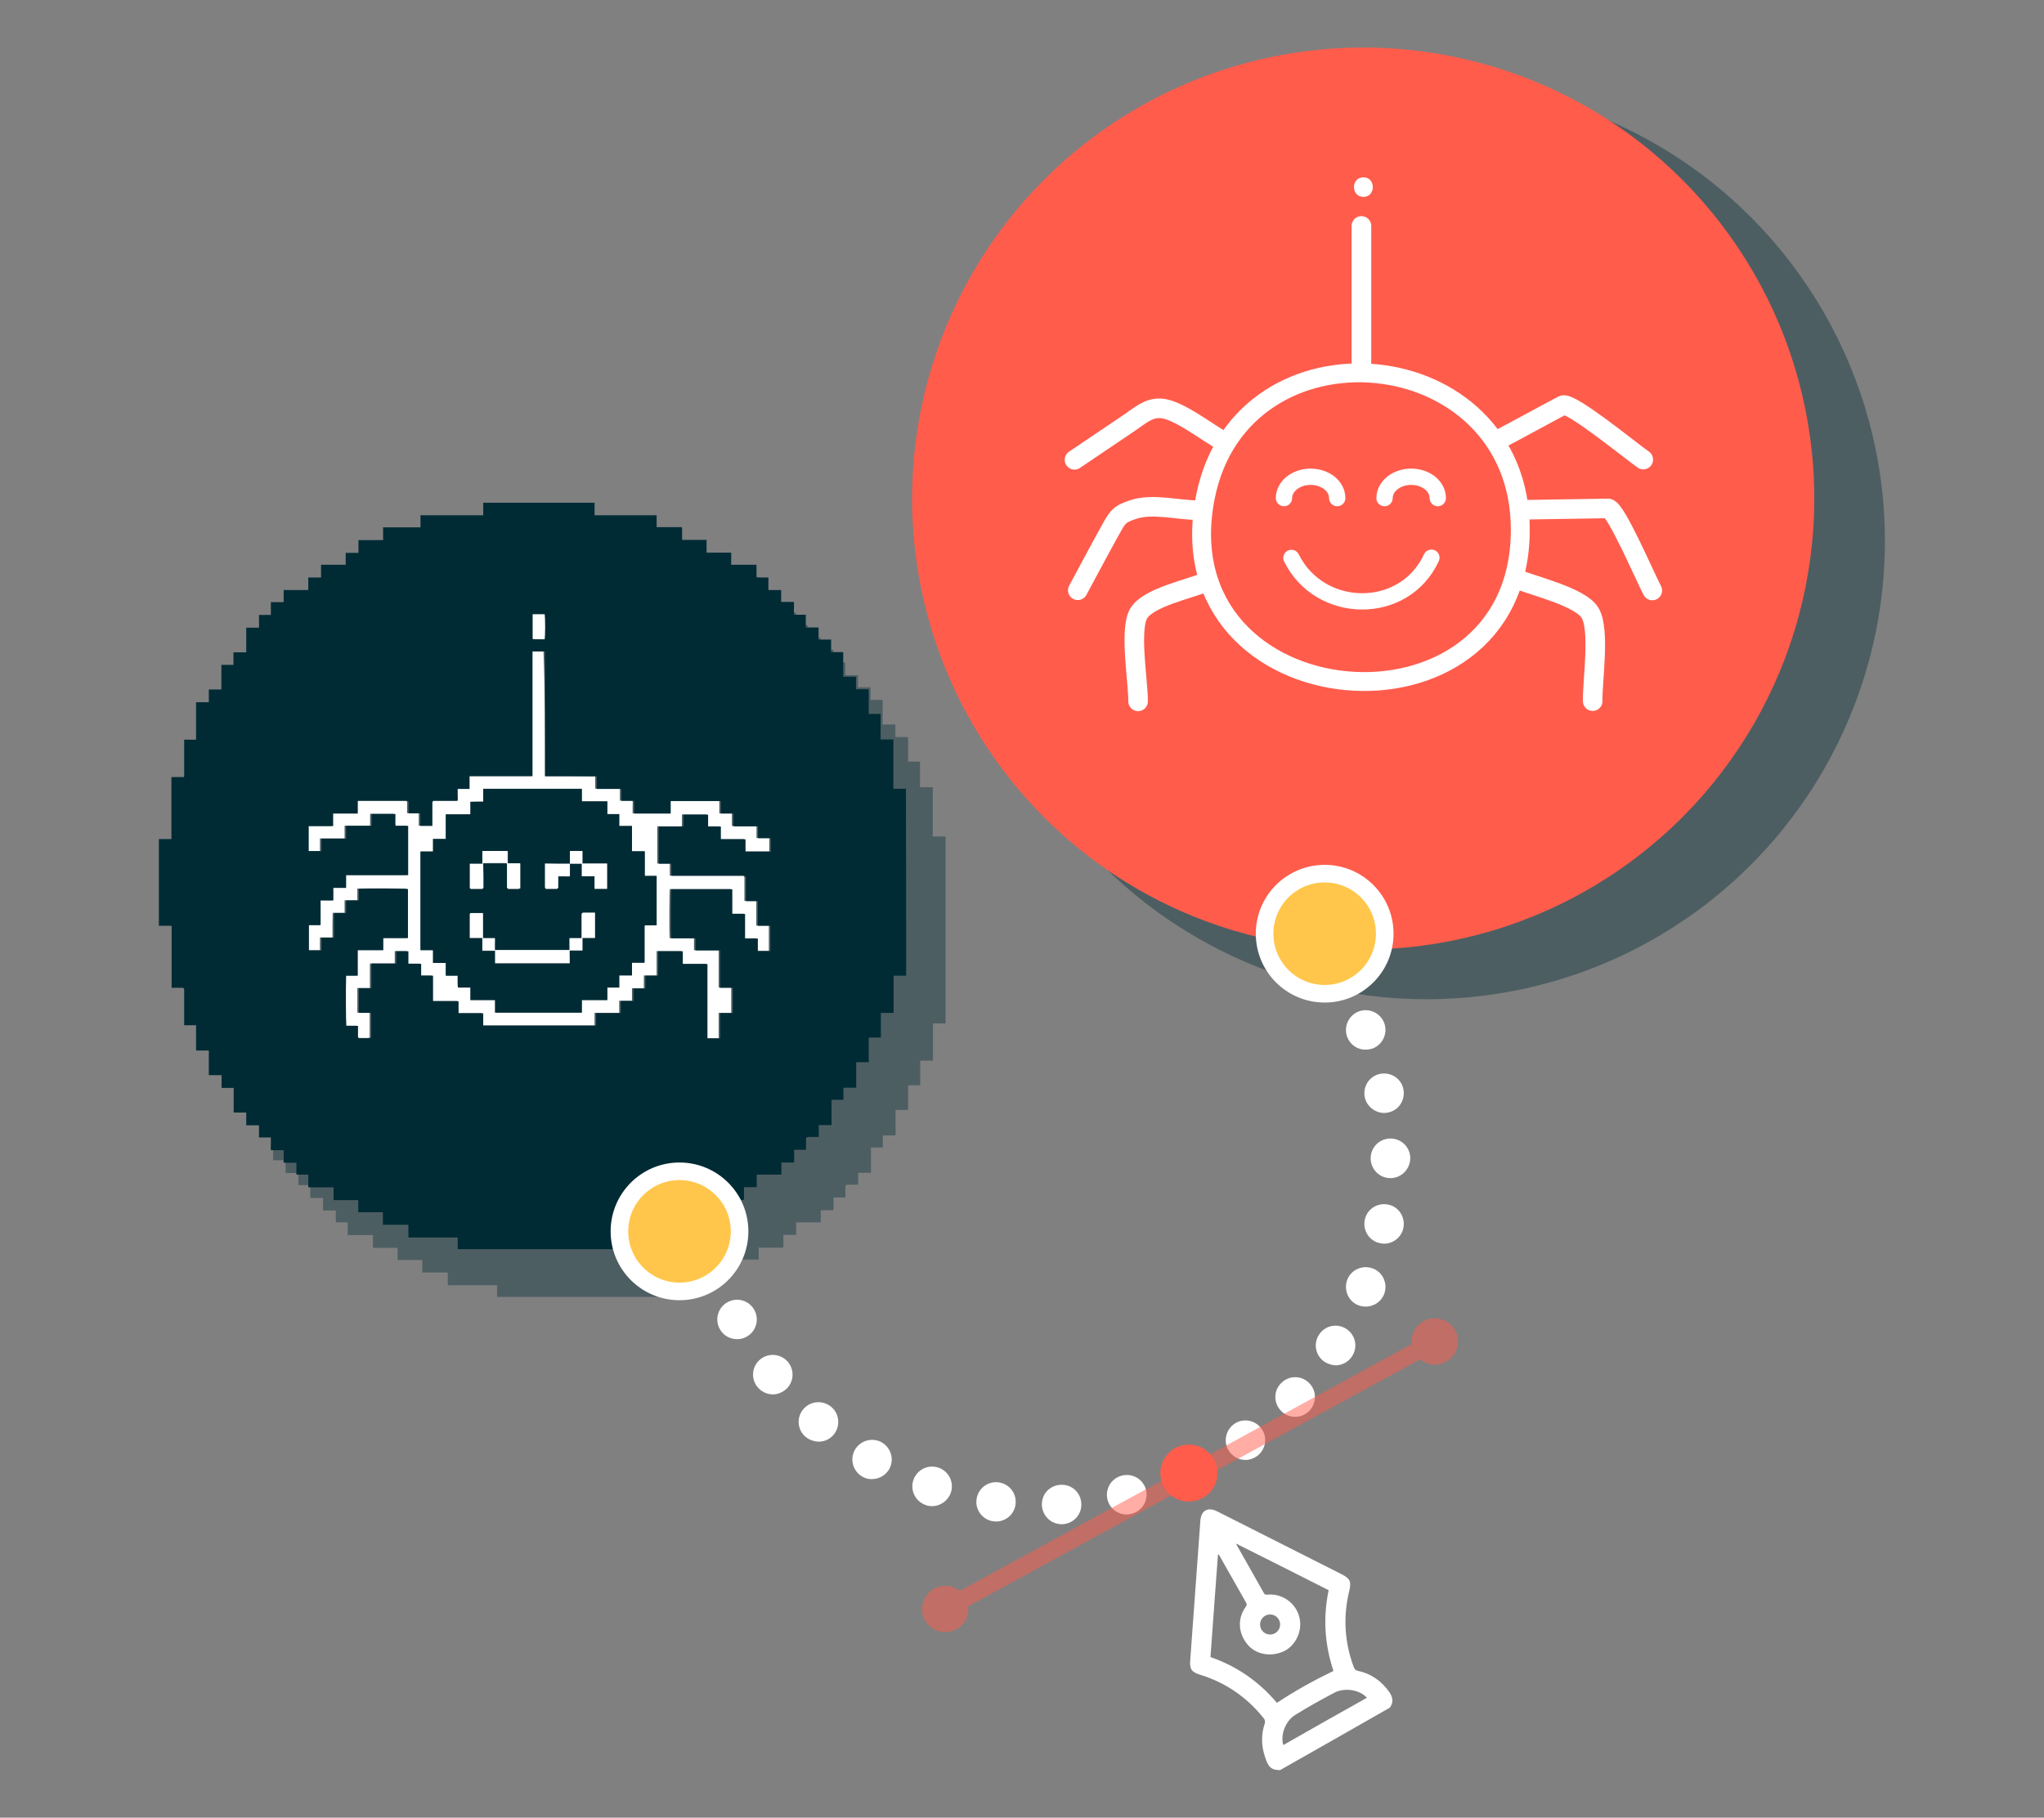
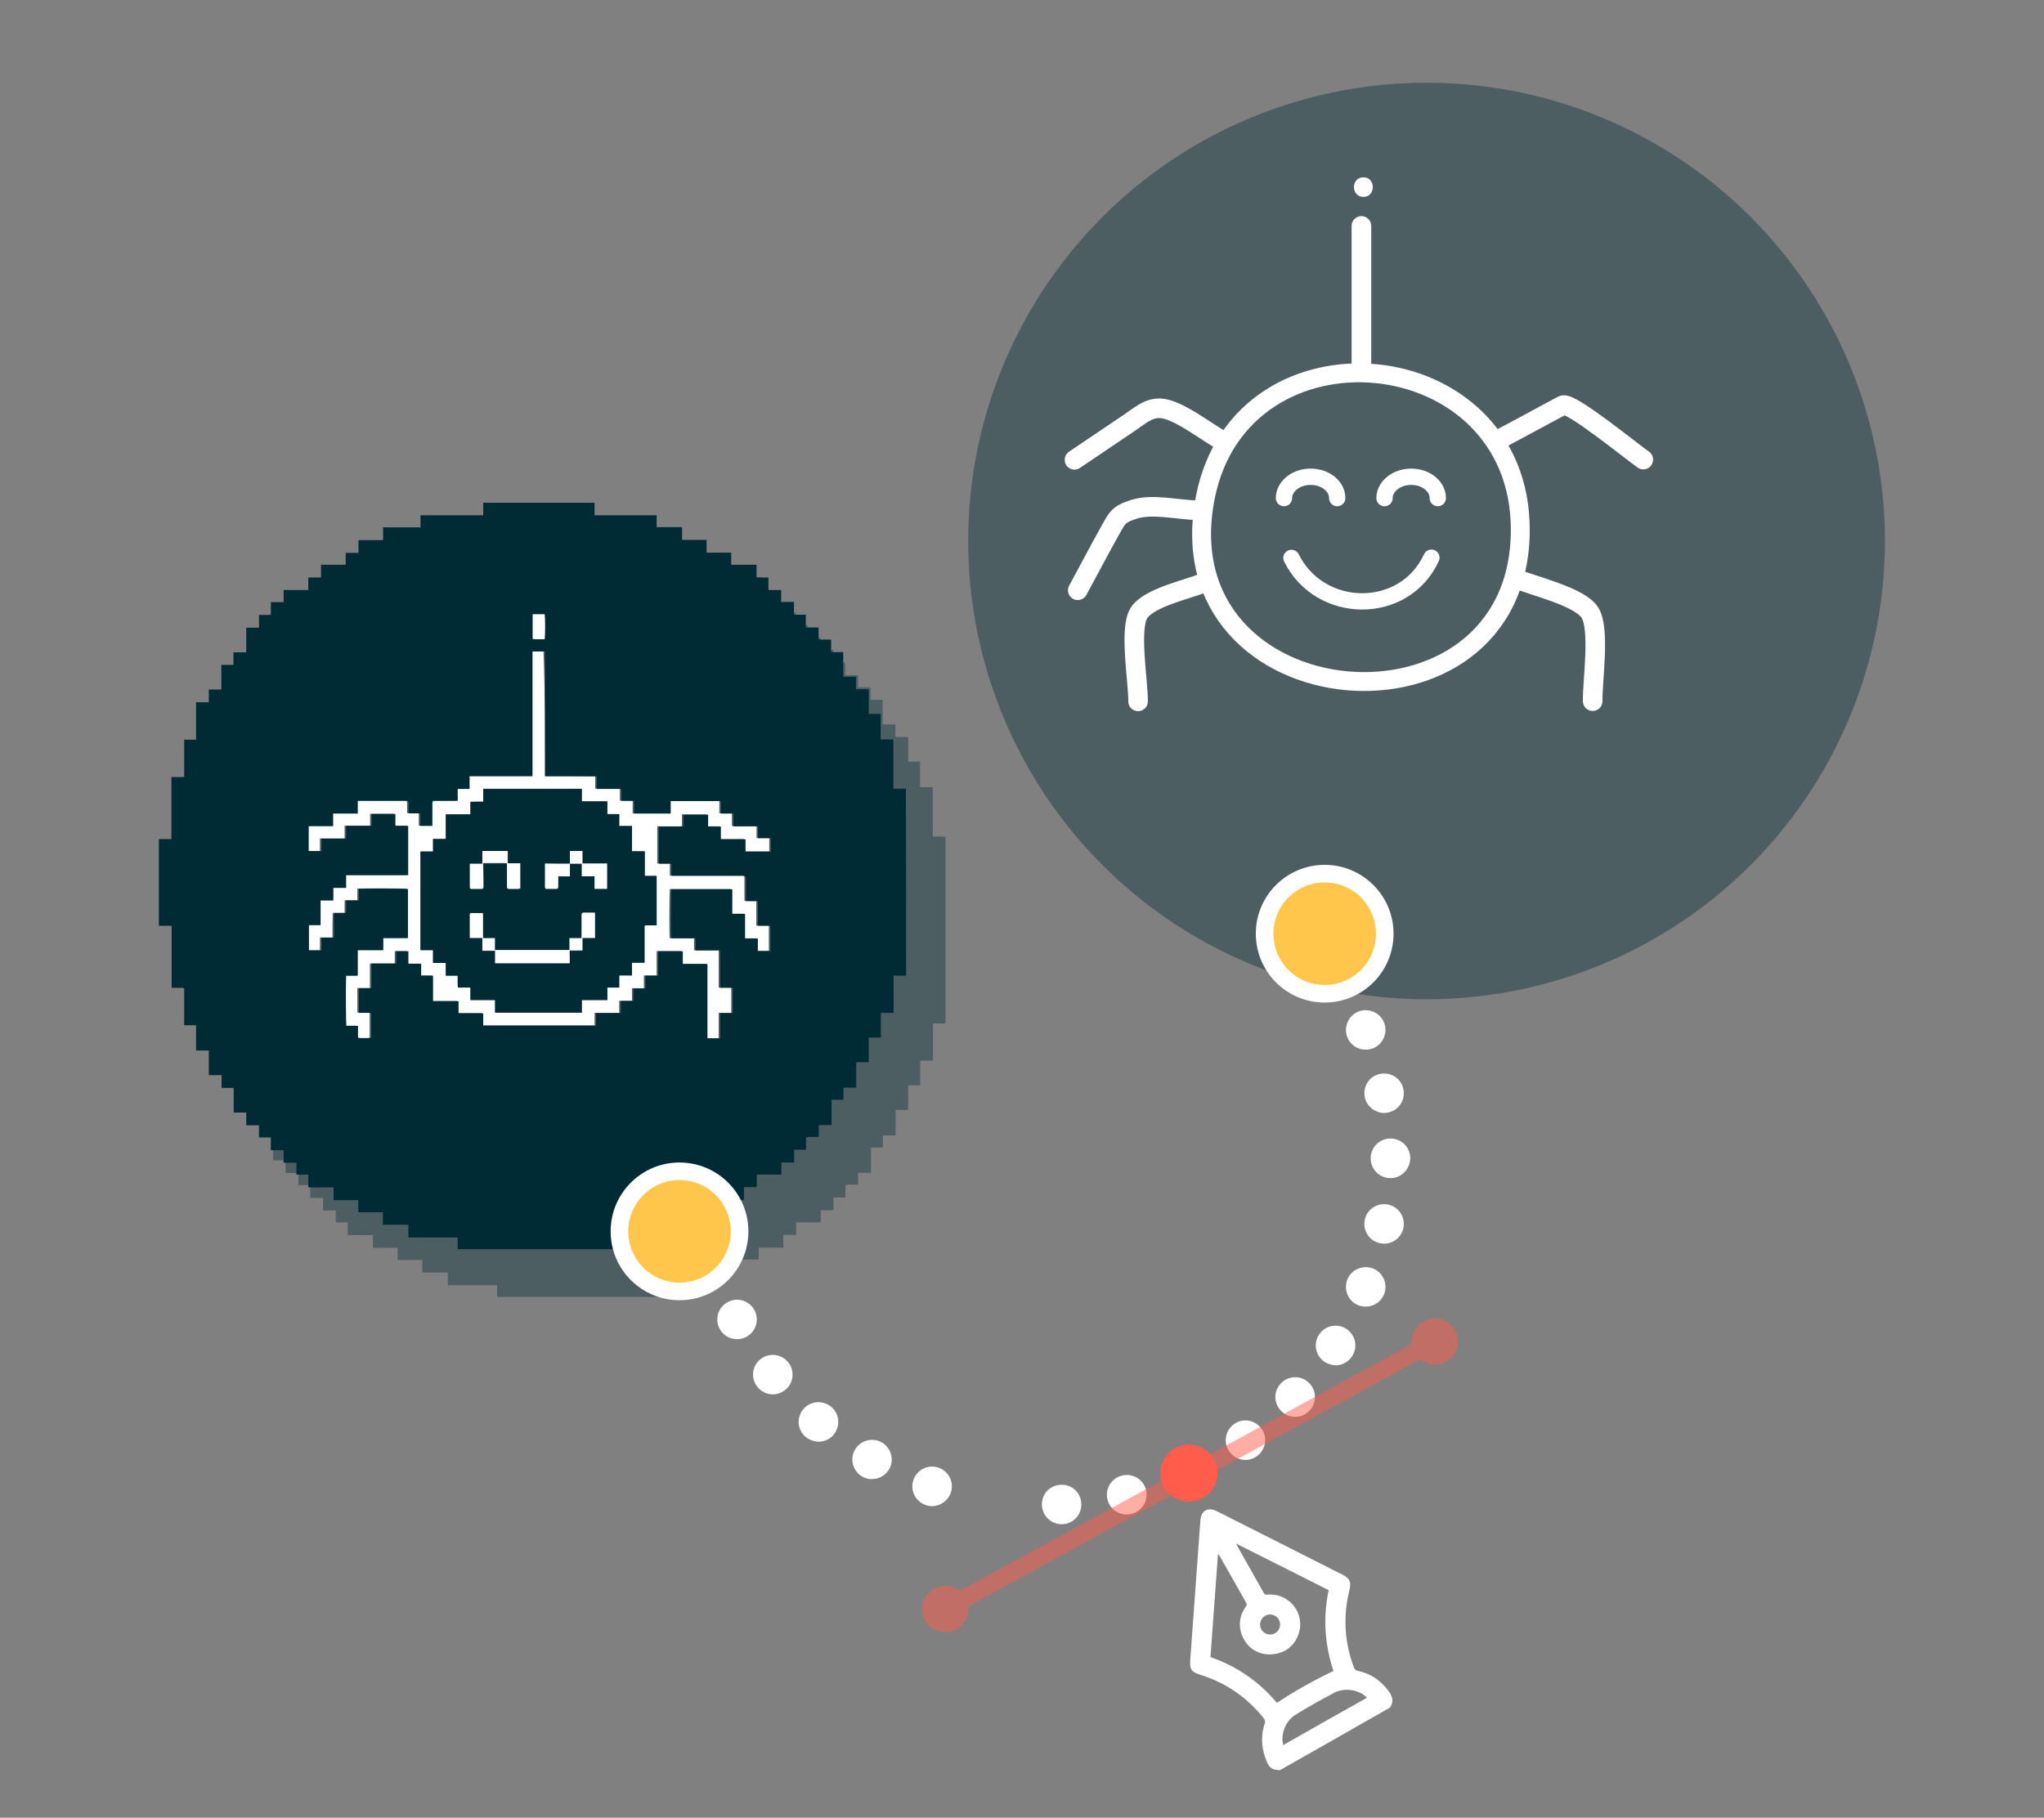
<svg xmlns="http://www.w3.org/2000/svg" id="Layer_1" x="0px" y="0px" viewBox="0 0 928.9 826.2" style="enable-background:new 0 0 928.9 826.2;" xml:space="preserve">
  <rect x="0" y="0" width="928.9" height="826.2" fill="#808080" stroke="none" />
  <style type="text/css">
	.st0{opacity:0.4;fill:#002B35;}
	.st1{fill:#FFFFFF;}
	.st2{fill:#002B35;}
	.st3{fill:#FF5C4C;}
	.st4{fill:none;stroke:#FFFFFF;stroke-width:8.89;stroke-linecap:round;stroke-linejoin:round;stroke-miterlimit:10;}
	.st5{fill:none;stroke:#FFFFFF;stroke-width:8.582;stroke-linejoin:round;stroke-miterlimit:10;}
	.st6{fill:none;stroke:#FFFFFF;stroke-width:8.924;stroke-linecap:round;stroke-linejoin:round;stroke-miterlimit:10;}
	.st7{fill:none;stroke:#FFFFFF;stroke-width:7.409;stroke-linecap:round;stroke-linejoin:round;stroke-miterlimit:10;}
	.st8{fill:#FFC64B;stroke:#FFFFFF;stroke-width:7.995;stroke-linecap:round;stroke-miterlimit:10;}
	.st9{opacity:0.5;}
</style>
  <g>
    <path class="st0" d="M423.9,380.2c0-7.5,0-14.9,0-22.4c-2,0-3.8,0-5.8,0c0-3.9,0-7.7,0-11.6c-1.9,0-3.6,0-5.4,0c0-3.7,0-7.3,0-10.9   c0,0,0-0.1-0.1-0.1c0,0-0.1-0.1-0.2-0.2c-1.8,0-3.6,0-5.5,0c0-1.9,0-3.8,0-5.7c-2,0-3.8,0-5.8,0c0-3.8,0-7.4,0-11.2   c-1.8,0-3.6,0-5.5,0c0-2,0-3.8,0-5.7c-1.9,0-3.8,0-5.7,0c0-1.8,0-3.6,0-5.5c-2,0-3.8,0-5.8,0c0-2,0-3.8,0-5.8c-1.9,0-3.6,0-5.4,0   c0-1,0-2,0-2.9c0-0.9,0-1.9,0-2.9c-2,0-3.9,0-5.8,0c0-1.8,0-3.5,0-5.4c-2,0-3.8,0-5.8,0c0-2,0-3.8,0-5.7c-1,0-1.9,0-2.7,0   c-0.9,0-1.8,0.1-2.7-0.1c0-2,0-3.8,0-5.7c-3.8,0-7.6,0-11.5,0c0-1.8,0-3.6,0-5.5c-3.8,0-7.4,0-11.2,0c0-2,0-3.8,0-5.8   c-3.8,0-7.4,0-11.1,0c-0.1-1.9,0.1-3.8-0.1-5.8c-3.9,0-7.7,0-11.5,0c0-1.8,0-3.5,0-5.4c-9.4,0-18.8,0-28.2,0c0-2,0-3.8,0-5.7   c-16.9,0-33.7,0-50.6,0c0,1.9,0,3.8,0,5.7c-9.5,0-18.9,0-28.5,0c0,1.8,0,3.6,0,5.5c-5.7,0-11.3,0-17,0c0,2,0,3.8,0,5.8   c-3.8,0-7.4,0-11.2,0c0,1,0,2,0,2.9c0,0.9,0,1.9,0,2.9c-2,0-3.9,0-5.8,0c0,1.8,0,3.5,0,5.4c-3.8,0-7.5,0-11.2,0c0,2,0,3.8,0,5.8   c-2,0-3.8,0-5.8,0c0,2,0,3.8,0,5.7c-3.7,0-7.4,0-11.2,0c0,1.8,0,3.6,0,5.5c-2,0-3.8,0-5.8,0c0,2,0,3.8,0,5.8c-1.9,0-3.6,0-5.4,0   c0,1,0,2,0,2.9c0,0.9,0,1.9,0,2.9c-2,0-3.9,0-5.8,0c0,3.7,0,7.4,0,11.2c-2,0-3.8,0-5.8,0c0,2,0,3.8,0,5.7c-1.8,0-3.6,0-5.5,0   c0,3.8,0,7.5,0,11.2c-1.9,0-3.8,0-5.7,0c0,2,0,3.8,0,5.8c-2,0-3.8,0-5.8,0c0,5.7,0,11.3,0,17c-1.9,0-3.6,0-5.4,0   c0,5.6,0,11.1,0,16.7c0,0,0,0.1-0.1,0.1c0,0-0.1,0.1-0.2,0.2c-1.8,0-3.6,0-5.5,0c0,9.4,0,18.7,0,28.2c-2,0-3.8,0-5.7,0   c0,13.2,0,26.2,0,39.4c1.9,0,3.8,0,5.8,0c0,9.4,0,18.8,0,28.2c1.8,0,3.5,0,5.2,0c0.2,0.2,0.3,0.3,0.5,0.5c0,5.4,0,10.9,0,16.5   c1.9,0,3.6,0,5.4,0c0,3.8,0,7.5,0,11.2c0,0,0,0.1,0.1,0.1c0,0,0.1,0.1,0.2,0.2c1.8,0,3.6,0,5.5,0c0,3.7,0,7.4,0,11.2   c2,0,3.8,0,5.8,0c0,2,0,3.8,0,5.8c1.8,0,3.6,0,5.5,0c0,3.8,0,7.4,0,11.2c1.9,0,3.8,0,5.7,0c0,2,0,3.8,0,5.8c2,0,3.8,0,5.8,0   c0,1.8,0,3.6,0,5.5c1.9,0,3.6,0,5.4,0c0,1,0,2,0,2.9c0,0.9,0,1.9,0,2.9c2,0,3.9,0,5.8,0c0,1.9,0,3.8,0,5.7c2,0,3.8,0,5.8,0   c0,1.9,0,3.6,0,5.4c1,0,1.9,0,2.7,0c0.9,0,1.8,0,2.7,0c0,2,0,3.9,0,5.8c3.8,0,7.6,0,11.5,0c0,2,0,3.8,0,5.8c3.8,0,7.4,0,11.2,0   c0,1.8,0,3.6,0,5.5c3.8,0,7.4,0,11.2,0c0,1.9,0,3.8,0,5.7c3.9,0,7.7,0,11.6,0c0,2,0,3.8,0,5.8c7.5,0,14.9,0,22.4,0   c0,1.9,0,3.6,0,5.3c24.5,0,48.9,0,73.4,0c0-1.8,0-3.6,0-5.4c7.6,0,15.1,0,22.7,0c0-2,0-3.8,0-5.8c3.8,0,7.4,0,11.2,0   c0-1.8,0-3.5,0-5.2c0.2-0.3,0.4-0.4,0.6-0.6c3.6,0,7.3,0,11,0c0-1.8,0-3.5,0-5.4c3.8,0,7.5,0,11.2,0c0-2,0-3.8,0-5.8   c2,0,3.8,0,5.8,0c0-2,0-3.8,0-5.7c3.7,0,7.4,0,11.2,0c0-1.8,0-3.6,0-5.5c2,0,3.8,0,5.8,0c0-2,0-3.8,0-5.8c1.9,0,3.6,0,5.4,0   c0-1.8,0-3.5,0-5.2c0.3-0.6,0.8-0.6,1.2-0.6c1.5,0,3,0,4.6,0c0-1.9,0-3.6,0-5.4c1,0,2,0,2.9,0c0.9,0,1.9,0,2.9,0   c0-3.9,0-7.7,0-11.5c1.8,0,3.5,0,5.4,0c0-1.8,0-3.6,0-5.5c2,0,3.8,0,5.8,0c0-3.9,0-7.7,0-11.6c2,0,3.8,0,5.7,0c0-3.7,0-7.3,0-10.9   c0,0,0-0.1,0.1-0.1c0,0,0.1-0.1,0.2-0.2c1.7,0,3.4,0,5.2,0c0-3.7,0-7.4,0-11.2c2,0,3.8,0,5.8,0c0-5.7,0-11.3,0-16.9   c1.9,0,3.8,0,5.7,0c0-28.4,0-56.7,0-84.9C427.7,380.2,425.9,380.2,423.9,380.2z" />
    <path class="st1" d="M247.7,352.8c7.7,0,15.2,0,22.8,0c0,1.9,0,3.8,0,5.7c3.8,0,7.5,0,11.2,0c0,1.9,0,3.6,0,5.4c1.9,0,3.8,0,5.8,0   c0.1,1,0,1.9,0,2.9c0,1,0,1.9,0,2.9c5.5,0,11,0,16.6,0c0-1.8,0-3.7,0-5.7c7.6,0,15.1,0,22.8,0c0,1.9,0,3.8,0,5.7c2,0,3.8,0,5.7,0   c0,1.9,0,3.8,0,5.5c0.1,0.1,0.1,0.2,0.2,0.2c0,0,0.1,0.1,0.1,0.1c3.6,0,7.2,0,10.9,0c0,1.8,0,3.5,0,5.4c1.9,0,3.8,0,5.8,0   c0,2.1,0,4,0,6.1c-3.8,0-7.5,0-11.5,0c-0.1-0.9,0-1.8,0-2.7c0-1,0-1.9,0-2.9c-3.7,0-7.4,0-11.2,0c0-1.9,0-3.8,0-5.8   c-2,0-3.8,0-5.8,0c0-1.8,0-3.6,0-5.4c-3.8,0-7.4,0-11.2,0c0,1.7,0,3.5,0,5.1c-0.1,0.1-0.1,0.2-0.2,0.2c0,0-0.1,0.1-0.1,0.1   c-3.6,0-7.2,0-10.9,0c0,5.7,0,11.2,0,16.9c1.8,0,3.7,0,5.7,0c0,1.9,0,3.6,0,5.5c0.5,0,1,0,1.5,0c10.2,0,20.5,0,30.7,0   c0.6,0,1.3-0.3,1.7,0.7c0,3.4,0,7.1,0,10.8c1.8,0,3.5,0,5.4,0c0,3.8,0,7.5,0,11.2c2,0,3.8,0,5.7,0c0,3.8,0,7.6,0,11.5   c-1.8,0.1-3.7,0-5.7,0c0-1.9,0-3.8,0-5.7c-1.9,0-3.8,0-5.8,0c0-3.8,0-7.4,0-11.2c-1.9,0-3.8,0-5.8,0c0-3.8,0-7.4,0-11.2   c-9.3,0-18.5,0-27.7,0c-0.2,1.3-0.3,18.1-0.1,22.3c3.7,0,7.3,0,11.1,0c0,1.8,0,3.6,0,5.5c3.8,0,7.4,0,11.2,0c0,5.7,0,11.3,0,17   c2,0,3.8,0,5.7,0c0,3.8,0,7.6,0,11.5c-1.8,0-3.7,0-5.7,0c0,3.9,0,7.7,0,11.5c-2,0-3.8,0-5.8,0c0-11.3,0-22.5,0-33.8   c-3.7,0-7.4,0-11.2,0c-0.1-1,0-1.9,0-2.9c0-1,0-1.9,0-2.9c-3.7,0-7.4,0-11.2,0c0,3.7,0,7.4,0,11.1c-2,0-3.8,0-5.8,0   c0,1.9,0,3.8,0,5.8c-1.9,0-3.6,0-5.4,0c0,1.9,0,3.8,0,5.7c-1.9,0-3.8,0-5.8,0c0,1.9,0,3.6,0,5.5c-3.8,0-7.5,0-11.2,0   c0,2,0,3.8,0,5.7c-17.1,0-34.1,0-51.3,0c-0.1-0.9,0-1.8,0-2.7c0-1,0-1.9,0-2.9c-3.7,0-7.4,0-11.2,0c0-1.8,0-3.6,0-5.5   c-3.9,0-7.7,0-11.6,0c0-3.9,0-7.7,0-11.6c-1.9,0-3.6,0-5.4,0c0-1.8,0-3.5,0-5.4c-1,0-1.9,0-2.9,0c-1,0-1.9,0-2.9,0   c0-1.9,0-3.8,0-5.7c-1.8,0-3.6,0-5.5,0c0,1.9,0,3.7,0,5.6c-3.7,0-7.4,0-11,0c-0.1,0.1-0.2,0.1-0.2,0.2c0,0-0.1,0.1-0.1,0.1   c0,3.6,0,7.2,0,10.9c-1.9,0-3.8,0-5.7,0c0,3.8,0,7.5,0,11.2c1.8,0,3.7,0,5.6,0c0,3.8,0,7.5,0,11.1c-0.1,0.1-0.3,0.3-0.4,0.4   c-1.7,0-3.4,0-5.1,0c-0.1-0.1-0.3-0.2-0.5-0.4c0-1.7,0-3.4,0-5.2c-1.8,0-3.5,0-5.3,0c-0.3-1.5-0.4-17.1-0.1-22.8c1.7,0,3.5,0,5.3,0   c0-3.9,0-7.7,0-11.6c3.9,0,7.7,0,11.6,0c0-1.8,0-3.6,0-5.5c3.8,0,7.4,0,11.2,0c0-7.5,0-14.9,0-22.3c-1.3-0.2-17.5-0.3-22.3-0.1   c0,1.7,0,3.5,0,5.3c-1.9,0-3.8,0-5.8,0c0,2,0,3.8,0,5.7c-1.8,0-3.5,0-5.4,0c-0.1,1.9,0,3.7-0.1,5.6c0,1.9,0,3.7,0,5.6   c-1.9,0-3.8,0-5.7,0c0,1.9,0,3.8,0,5.8c-2,0-3.8,0-5.7,0c0-3.8,0-7.6,0-11.5c1.8,0,3.5,0,5.3,0c0-3.7,0-7.4,0-11.2   c1-0.1,1.9,0,2.9,0c1,0,1.9,0,2.9,0c0-1.9,0-3.8,0-5.7c1.9,0,3.8,0,5.8,0c0-2,0-3.8,0-5.8c9.4,0,18.8,0,28.2,0c0-7.5,0-14.9,0-22.4   c-1.9,0-3.7,0-5.7,0c-0.1-0.9,0-1.8-0.1-2.7c0-0.9,0-1.8,0-2.7c-3.6,0-7.2,0-10.8,0c0,1.7,0,3.5,0,5.4c-3.9,0-7.7,0-11.6,0   c0,1.9,0,3.8,0,5.8c-3.8,0-7.4,0-11.2,0c0,1.9,0,3.8,0,5.7c-1.9,0-3.8,0-5.8,0c0-3.8,0-7.5,0-11.4c3.7,0,7.4,0,11.1,0   c0-2,0-3.8,0-5.7c3.7,0,7.4,0,11.2,0c0-1,0-1.9,0-2.9c0-1,0-1.9,0-2.9c7.6,0,15.1,0,22.6,0c0.1,0.1,0.3,0.3,0.5,0.5   c0,1.7,0,3.4,0,5.2c1.8,0,3.5,0,5.3,0c0,1.9,0,3.8,0,5.7c1.8,0,3.6,0,5.5,0c0-3.7,0-7.3,0-10.9c0.2-0.2,0.4-0.4,0.5-0.5   c3.6,0,7.2,0,11,0c0.1-0.9,0-1.8,0-2.6c0-0.9,0-1.8,0-2.8c1.8,0,3.5,0,5.4,0c0-1.9,0-3.8,0-5.8c9.6,0,19,0,28.6,0   c0-18.9,0-37.8,0-56.7c2,0,3.8,0,5.7,0C247.7,314.9,247.7,333.8,247.7,352.8z M219.6,364.4c-2,0-3.9,0-5.8,0c0,1.9,0,3.8,0,5.7   c-3.8,0-7.5,0-11.2,0c0,3.8,0,7.4,0,11.2c-2,0-3.8,0-5.8,0c0,2,0,3.8,0,5.7c-1,0-2,0-2.9,0c-0.9,0-1.9,0-2.8,0c0,15,0,29.9,0,44.8   c1.9,0,3.8,0,5.7,0c0,2,0,3.8,0,5.8c2,0,3.8,0,5.8,0c0,2,0,3.8,0,5.8c1.9,0,3.6,0,5.4,0c0,1,0,1.9,0,2.7c0,0.9-0.1,1.8,0.1,2.7   c2,0,3.8,0,5.7,0c0,1.9,0,3.8,0,5.7c3.8,0,7.5,0,11.2,0c0,2,0,3.8,0,5.7c13.2,0,26.3,0,39.4,0c0-1.9,0-3.8,0-5.7   c3.9,0,7.7,0,11.6,0c0-2,0-3.8,0-5.7c1.8,0,3.5,0,5.4,0c0-1.8,0-3.6,0-5.5c2,0,3.8,0,5.8,0c0-2,0-3.8,0-5.8c2,0,3.8,0,5.7,0   c0-5.6,0-11.1,0-16.7c0,0,0-0.1,0.1-0.1c0,0,0.1-0.1,0.2-0.2c1.7,0,3.4,0,5.2,0c0-7.5,0-14.9,0-22.4c-1.8,0-3.6,0-5.4,0   c0-3.8,0-7.4,0-11.2c-2,0-3.8,0-5.8,0c0-3.9,0-7.7,0-11.5c-1,0-2,0-2.9,0c-0.9,0-1.9,0-2.9,0c0-1.9,0-3.6,0-5.4c-1.8,0-3.5,0-5.4,0   c0-2,0-3.8,0-5.8c-3.9,0-7.7,0-11.6,0c0-2,0-3.8,0-5.7c-15,0-29.9,0-44.8,0C219.6,360.5,219.6,362.3,219.6,364.4z" />
    <path class="st1" d="M247.6,290.6c-1.8,0-3.6,0-5.4,0c0,0-0.1-0.1-0.1-0.1c0,0-0.1-0.1-0.1-0.1c0-3.7,0-7.4,0-11.2   c1.9,0,3.7,0,5.6,0C247.9,280.4,247.9,289.2,247.6,290.6z" />
    <path class="st2" d="M219.6,364.4c0-2,0-3.9,0-5.8c14.9,0,29.8,0,44.8,0c0,1.8,0,3.7,0,5.7c3.9,0,7.7,0,11.6,0c0,1.9,0,3.8,0,5.8   c1.9,0,3.6,0,5.4,0c0,1.8,0,3.5,0,5.4c1,0,1.9,0,2.9,0c1,0,1.9,0,2.9,0c0,3.8,0,7.6,0,11.5c1.9,0,3.8,0,5.8,0c0,3.8,0,7.4,0,11.2   c1.8,0,3.6,0,5.4,0c0,7.5,0,14.9,0,22.4c-1.7,0-3.5,0-5.2,0c-0.1,0.1-0.1,0.1-0.2,0.2c0,0-0.1,0.1-0.1,0.1c0,5.5,0,11.1,0,16.7   c-1.9,0-3.8,0-5.7,0c0,1.9,0,3.8,0,5.8c-2,0-3.8,0-5.8,0c0,1.8,0,3.6,0,5.5c-1.9,0-3.6,0-5.4,0c0,1.9,0,3.8,0,5.7   c-3.9,0-7.7,0-11.6,0c0,2,0,3.8,0,5.7c-13.2,0-26.3,0-39.4,0c0-1.9,0-3.7,0-5.7c-3.8,0-7.5,0-11.2,0c0-2,0-3.8,0-5.7   c-1.9,0-3.8,0-5.7,0c-0.1-0.9,0-1.8-0.1-2.7c0-0.9,0-1.8,0-2.7c-1.8,0-3.5,0-5.4,0c0-1.9,0-3.8,0-5.8c-2,0-3.8,0-5.8,0   c0-1.9,0-3.8,0-5.8c-2,0-3.8,0-5.7,0c0-14.9,0-29.8,0-44.8c0.9,0,1.8,0,2.8,0c1,0,1.9,0,2.9,0c0-1.9,0-3.8,0-5.7c1.9,0,3.8,0,5.8,0   c0-3.8,0-7.4,0-11.2c3.8,0,7.5,0,11.2,0c0-2,0-3.8,0-5.7C215.7,364.4,217.6,364.4,219.6,364.4z M259,392.6c1.8,0,3.6,0,5.4,0   c0,1.9,0,3.8,0,5.7c1.9,0,3.8,0,5.8,0c0,2,0,3.8,0,5.7c2,0,3.8,0,5.7,0c0-3.8,0-7.6,0-11.5c-3.7,0-7.5,0-11.2,0c0-2,0-3.8,0-5.7   c-1,0-2,0-2.9,0c-0.9,0-1.9,0-2.8,0C259,388.8,259,390.6,259,392.6c-3.8,0-7.7,0-11.5,0c0,3.7,0,7.4,0,10.9   c0.2,0.3,0.3,0.4,0.4,0.6c1.8,0,3.5,0,5.1,0c0.2-0.2,0.3-0.3,0.5-0.5c0-1.7,0-3.4,0-5.2c1,0,1.9,0,2.7,0c0.9,0,1.8,0.1,2.6,0   C259,396.2,259,394.4,259,392.6z M213.5,415.4c0,3.7,0,7.4,0,11.1c1.9,0,3.8,0,5.7,0c0,2,0,3.8,0,5.8c2,0,3.8,0,5.8,0   c0,2,0,3.8,0,5.7c11.4,0,22.6,0,33.9,0c0-1,0-2,0-2.9c0-0.9,0-1.9,0-2.9c2,0,3.9,0,5.8,0c0-1.9,0-3.8,0-5.7c2,0,3.8,0,5.7,0   c0-3.9,0-7.7,0-11.5c-1.9,0-3.8,0-5.4,0c-0.8,0.3-0.7,0.7-0.7,1.2c0,2.8,0,5.7,0,8.5c0,0.6,0,1.2,0,1.9c-1.9,0-3.6,0-5.5,0   c0,1.8,0,3.6,0,5.4c-11.4,0-22.6,0-33.9,0c0-1,0-1.8,0-2.7c0-0.9,0-1.8,0-2.7c-1.9,0-3.6,0-5.4,0c0-3.8,0-7.6,0-11.4   c-1.9,0-3.8,0-5.6,0C213.8,415.1,213.7,415.2,213.5,415.4z M219.7,403.5c0-3.6,0-7.3,0-11c3.6,0,7.1,0,10.6,0c0,0,0.1,0,0.1,0.1   c0,0,0.1,0.1,0.2,0.2c0,3.6,0,7.3,0,10.9c0.2,0.2,0.3,0.3,0.5,0.5c1.5,0,3,0,4.5,0c0.4,0,0.7-0.2,1-0.3c0-3.9,0-7.6,0-11.3   c-1.9,0-3.8,0-5.7,0c0-1,0-2,0-2.9c0-0.9,0-1.9,0-2.7c-3.9,0-7.7,0-11.5,0c0,1,0,2,0,2.9c0,0.9,0,1.9,0,2.9c-2,0-3.9,0-5.7,0   c0,3.7,0,7.4,0,11c0.2,0.2,0.3,0.4,0.4,0.4c1.7,0,3.5,0,5.3,0C219.2,403.9,219.4,403.8,219.7,403.5z" />
    <path class="st1" d="M213.5,415.4c0.2-0.2,0.3-0.3,0.4-0.4c1.9,0,3.7,0,5.6,0c0,3.8,0,7.6,0,11.4c1.8,0,3.5,0,5.4,0   c0.1,0.9,0,1.8,0,2.7c0,0.9,0,1.8,0,2.7c11.3,0,22.6,0,33.9,0c0-1.7,0-3.5,0-5.4c1.9,0,3.6,0,5.5,0c0-0.7,0-1.3,0-1.9   c0-2.8,0-5.7,0-8.5c0-0.5-0.1-0.9,0.7-1.2c1.6,0,3.5,0,5.4,0c0,3.8,0,7.6,0,11.5c-1.9,0-3.8,0-5.7,0c0,2,0,3.8,0,5.7   c-1.9,0-3.8,0-5.8,0c-0.1,1,0,1.9,0,2.9c0,1,0,1.9,0,2.9c-11.3,0-22.6,0-33.9,0c0-1.8,0-3.7,0-5.7c-2,0-3.8,0-5.8,0   c0-1.9,0-3.8,0-5.8c-2,0-3.8,0-5.7,0C213.5,422.8,213.5,419.1,213.5,415.4z" />
    <path class="st1" d="M219.7,403.5c-0.3,0.3-0.4,0.4-0.5,0.5c-1.8,0-3.5,0-5.3,0c-0.1,0-0.2-0.2-0.4-0.4c0-3.6,0-7.3,0-11   c1.9,0,3.7,0,5.7,0c0.1-1,0-1.9,0-2.9c0-1,0-1.9,0-2.9c3.8,0,7.6,0,11.5,0c0,0.9,0,1.8,0,2.7c0,1,0,1.9,0,2.9c1.9,0,3.8,0,5.7,0   c0,3.8,0,7.5,0,11.3c-0.3,0.1-0.6,0.3-1,0.3c-1.5,0-3,0-4.5,0c-0.2-0.2-0.3-0.3-0.5-0.5c0-3.6,0-7.3,0-10.9   c-0.1-0.1-0.1-0.2-0.2-0.2c0,0-0.1-0.1-0.1-0.1c-3.5,0-7,0-10.6,0C219.7,396.2,219.7,399.9,219.7,403.5z" />
    <path class="st1" d="M259,392.6c0-1.9,0-3.8,0-5.8c0.9,0,1.9,0,2.8,0c1,0,1.9,0,2.9,0c0,1.9,0,3.8,0,5.7c3.8,0,7.5,0,11.2,0   c0,3.9,0,7.7,0,11.5c-1.9,0-3.8,0-5.7,0c0-1.9,0-3.7,0-5.7c-1.9,0-3.8,0-5.8,0c0-2,0-3.8,0-5.7C262.6,392.6,260.8,392.6,259,392.6z   " />
    <path class="st1" d="M259,392.6c0,1.8,0,3.7,0,5.7c-0.9,0.1-1.8,0-2.6,0c-0.9,0-1.8,0-2.7,0c0,1.8,0,3.5,0,5.2   c-0.2,0.2-0.4,0.4-0.5,0.5c-1.7,0-3.4,0-5.1,0c-0.1-0.1-0.2-0.3-0.4-0.6c0-3.5,0-7.2,0-10.9C251.3,392.6,255.2,392.6,259,392.6z" />
    <circle class="st0" cx="648.3" cy="245.9" r="208.3" />
-     <circle class="st3" cx="619.5" cy="226.6" r="205" />
    <g>
      <path class="st4" d="M688.6,262.9c8,3.4,29.2,8.2,33.9,15.5c4.8,7.5,1.1,31.2,1.3,40.3" />
-       <path class="st4" d="M692.9,231.7c12.6-0.2,25.3-0.4,37.9-0.6c3.5,0,17.2,32,20.1,37.3" />
      <path class="st4" d="M680.7,200c10.4-5.4,19.1-10.3,29.5-15.8c3.4-1.8,31.5,21.2,36.6,24.7" />
      <path class="st4" d="M548.1,264.5c-8,3.4-26.2,7-30.6,14.3c-4.4,7.3-0.2,31.1-0.3,40" />
      <path class="st4" d="M544.2,231.9c-9.3-0.1-20.4-3.2-29.2-0.3c-7.1,2.3-7.3,3.9-11.2,10.8c-4.8,8.6-9.3,17.3-14,25.9" />
      <path class="st4" d="M556,200.6c-7.2-3.8-20.6-14.6-28.5-15c-5.7-0.3-9.4,3.3-14.3,6.6c-8.3,5.6-16.6,11.2-24.9,16.8" />
      <path class="st5" d="M690.9,240.8c0,101-163.3,86.9-143.1-14.9C564.3,142.8,690.9,154.6,690.9,240.8z" />
      <line class="st6" x1="618.7" y1="166.4" x2="618.7" y2="102.7" />
      <g>
        <path class="st7" d="M629.2,226.4c0-5.3,5.4-9.7,12.1-9.7s12.1,4.3,12.1,9.7" />
        <path class="st7" d="M583.5,226.4c0-5.3,5.4-9.7,12.1-9.7s12.1,4.3,12.1,9.7" />
      </g>
      <path class="st7" d="M650.5,253.5c-12.3,26.7-50.7,26.2-63.6,0.1" />
      <g>
        <path class="st1" d="M619.6,89.5c5.7,0,5.7-8.9,0-8.9C613.9,80.6,613.9,89.5,619.6,89.5L619.6,89.5z" />
      </g>
    </g>
    <circle class="st8" cx="602" cy="424.4" r="27.3" />
    <path class="st1" d="M581.7,804.6c-4-0.1-5.3-1.2-6.9-6.3c-1.6-4.9-1.7-9.8-0.1-14.7c0.4-1.1,0.2-1.9-0.5-2.7   c-7.6-9.5-17.2-16.1-28.9-19.7c-3.8-1.2-4.7-2.5-4.4-6.5c1.5-21.1,3.1-42.3,4.6-63.4c0.3-4.7,3.4-6.5,7.7-4.3   c18.9,9.5,37.7,19.1,56.6,28.6c3.7,1.9,4.4,3.3,3.4,7.4c-2.9,11.8-2.2,23.4,2,34.7c0.4,1.1,0.9,1.6,2.1,1.8   c5.9,1.3,10.5,4.6,14,9.5c1.7,2.4,2.1,4.8,0.3,7.2C615,785.7,598.3,795.2,581.7,804.6z M603.8,722.8c-13.9-7-27.8-14.1-42.1-21.2   c0.3,0.6,0.4,0.8,0.5,1c4,7.1,8.1,14.2,12.1,21.4c0.5,0.9,1,0.9,1.8,0.8c7.3-0.6,13.9,4.7,14.7,12c0.7,5.8-2.7,11.9-7.9,14   c-6,2.5-12.6,1-16.2-3.6c-4.1-5.2-4.3-11.7-0.6-16.8c0.6-0.8,0.6-1.3,0.1-2.1c-4-7-7.9-14-11.9-21c-0.2-0.3-0.3-0.6-0.5-0.8   c-0.1,0-0.2,0.1-0.3,0.1c-1.1,15.5-2.3,31-3.4,46.6c12.1,4.2,22.1,11.2,30.2,20.8c8.3-5.5,16.8-10.2,25.7-14.5   C602,747.5,601.2,735.3,603.8,722.8z M621.2,771.7c-3.1-3.5-9.8-4.8-14.6-2.4c-6.1,3.2-12.2,6.6-18,10.2c-4.5,2.8-6.8,9.2-5.4,13.7   C595.8,786,608.5,778.8,621.2,771.7z M581.2,736.2c-1.2-2.2-4-3-6.2-1.8c-2.2,1.2-3,4-1.8,6.2c1.2,2.2,4,3,6.2,1.8   C581.6,741.2,582.4,738.4,581.2,736.2z" />
    <path class="st1" d="M473.5,684.3c-0.3-5,3.5-9.2,8.5-9.4l0,0c5-0.3,9.2,3.5,9.4,8.5l0,0c0.3,5-3.6,9.2-8.5,9.4l0,0l0,0l0,0   c-0.2,0-0.3,0-0.5,0l0,0C477.7,692.8,473.8,689.1,473.5,684.3z" />
-     <path class="st1" d="M451.4,691.5c-4.9-0.7-8.3-5.2-7.6-10.1l0,0c0.7-4.9,5.2-8.3,10.1-7.6l0,0c4.9,0.7,8.3,5.2,7.6,10.1l0,0   c-0.6,4.5-4.5,7.7-8.9,7.7l0,0C452.3,691.5,451.8,691.5,451.4,691.5z" />
    <path class="st1" d="M503.3,681.6c-1.2-4.8,1.7-9.7,6.6-10.9l0,0c4.8-1.2,9.7,1.7,10.9,6.5l0,0c1.2,4.8-1.7,9.7-6.6,10.9l0,0   c0,0,0,0,0,0l0,0c-0.7,0.2-1.4,0.3-2.2,0.3l0,0C508,688.4,504.3,685.7,503.3,681.6z" />
    <path class="st1" d="M420.7,684.1c-4.7-1.6-7.2-6.7-5.6-11.4l0,0c1.6-4.7,6.7-7.2,11.4-5.6l0,0c4.7,1.6,7.2,6.7,5.6,11.4l0,0   c-1.3,3.7-4.8,6.1-8.5,6.1l0,0C422.7,684.6,421.7,684.5,420.7,684.1z" />
    <path class="st3" d="M528.5,675c-3-6.5-0.1-14.2,6.4-17.2l0,0c6.5-3,14.2-0.1,17.2,6.4l0,0c3,6.5,0.1,14.2-6.4,17.1l0,0   c-1.7,0.8-3.6,1.2-5.4,1.2l0,0C535.3,682.5,530.6,679.7,528.5,675z" />
    <path class="st1" d="M391.9,671.2L391.9,671.2L391.9,671.2c-4.3-2.5-5.8-7.9-3.4-12.2l0,0c2.5-4.3,7.9-5.8,12.2-3.4l0,0   c4.3,2.5,5.8,7.9,3.4,12.2l0,0c-1.7,2.9-4.7,4.5-7.8,4.5l0,0C394.9,672.4,393.3,672,391.9,671.2z" />
    <path class="st1" d="M558.7,659.8c-2.9-4-1.9-9.6,2.1-12.5v0c4-2.9,9.6-1.9,12.5,2.1l0,0c2.9,4,1.9,9.6-2.1,12.5l0,0   c-1.6,1.1-3.4,1.7-5.2,1.7l0,0C563.2,663.6,560.5,662.3,558.7,659.8z" />
    <path class="st1" d="M366.1,653.1L366.1,653.1L366.1,653.1c-3.8-3.2-4.2-8.9-1-12.6l0,0c3.2-3.8,8.9-4.2,12.7-1l0,0   c3.8,3.2,4.2,8.9,1,12.7l0,0c-1.8,2.1-4.3,3.1-6.8,3.1l0,0C369.9,655.2,367.8,654.5,366.1,653.1z" />
    <path class="st1" d="M582.4,641.5c-3.6-3.4-3.8-9.1-0.3-12.7l0,0c3.4-3.6,9.1-3.8,12.7-0.3l0,0c3.6,3.4,3.7,9.1,0.3,12.7l0,0   c-1.8,1.9-4.1,2.8-6.5,2.8l0,0C586.3,644,584.1,643.2,582.4,641.5z" />
    <path class="st1" d="M344.2,630.4c-3.1-3.9-2.5-9.5,1.4-12.6l0,0c3.9-3.1,9.5-2.4,12.6,1.4l0,0c3.1,3.9,2.5,9.5-1.4,12.6l0,0   c-1.7,1.3-3.6,2-5.6,2l0,0C348.6,633.8,346,632.6,344.2,630.4z" />
    <path class="st1" d="M602.1,619.1c-4.2-2.7-5.4-8.2-2.7-12.4l0,0c2.7-4.2,8.2-5.4,12.4-2.7l0,0c4.2,2.7,5.4,8.2,2.7,12.4l0,0   c-1.7,2.7-4.6,4.2-7.6,4.2l0,0C605.3,620.5,603.6,620,602.1,619.1z" />
    <path class="st1" d="M327,603.9c-2.3-4.4-0.6-9.8,3.8-12.1l0,0c4.4-2.3,9.8-0.6,12.1,3.8l0,0c2.3,4.4,0.6,9.8-3.8,12.1l0,0   c-1.3,0.7-2.7,1-4.2,1l0,0C331.7,608.7,328.6,607,327,603.9z" />
    <path class="st1" d="M617.3,593.3c-4.6-1.8-6.8-7.1-5-11.7l0,0c1.8-4.6,7.1-6.8,11.7-5l0,0c4.6,1.8,6.8,7.1,5,11.7l0,0l0,0l0,0   c-1.4,3.5-4.8,5.6-8.3,5.6l0,0C619.5,593.9,618.4,593.7,617.3,593.3z" />
    <path class="st1" d="M627.3,565.1c-4.9-0.9-8-5.6-7.1-10.5l0,0c0.9-4.9,5.6-8,10.5-7.1l0,0c4.9,0.9,8,5.6,7.1,10.5l0,0   c-0.8,4.3-4.6,7.3-8.8,7.3l0,0C628.4,565.3,627.9,565.2,627.3,565.1z" />
    <path class="st1" d="M631.9,535.5c-5,0-9-4-9-9l0,0c0-5,4-9,9-9l0,0c5,0,9,4,9,9l0,0C640.8,531.5,636.8,535.5,631.9,535.5   L631.9,535.5L631.9,535.5z" />
    <path class="st1" d="M620.2,498.6c-0.9-4.9,2.2-9.6,7.1-10.5l0,0c4.9-0.9,9.6,2.2,10.5,7.1l0,0c0.9,4.9-2.2,9.6-7.1,10.5l0,0   c-0.6,0.1-1.1,0.2-1.7,0.2l0,0C624.8,505.8,621,502.8,620.2,498.6z" />
    <path class="st1" d="M612.3,471.5L612.3,471.5c-1.8-4.6,0.4-9.8,5-11.7l0,0c4.6-1.8,9.8,0.4,11.7,5l0,0c1.8,4.6-0.4,9.8-5,11.7l0,0   c-1.1,0.4-2.2,0.6-3.3,0.6l0,0C617,477.2,613.7,475,612.3,471.5z" />
    <g class="st9">
      <g>
        <path class="st3" d="M434.6,740.6L434.6,740.6c-5.1,2.8-11.5,0.9-14.3-4.2l0,0c-2.8-5.1-0.9-11.5,4.2-14.3l0,0     c5.1-2.8,11.5-0.9,14.3,4.2v0C441.6,731.4,439.7,737.8,434.6,740.6z" />
      </g>
      <g>
        <path class="st3" d="M429.1,735.5c-1.4,0-2.8-0.8-3.5-2.1c-1.1-1.9-0.3-4.4,1.6-5.4L530,671.9c1.9-1.1,4.4-0.3,5.4,1.6     c1.1,1.9,0.3,4.4-1.6,5.4l-102.7,56.1C430.4,735.4,429.8,735.5,429.1,735.5z" />
      </g>
      <g>
        <path class="st3" d="M647,600.5L647,600.5c5.1-2.8,11.5-0.9,14.3,4.2l0,0c2.8,5.1,0.9,11.5-4.2,14.3h0     c-5.1,2.8-11.5,0.9-14.3-4.2l0,0C640,609.7,641.9,603.2,647,600.5z" />
      </g>
      <g>
        <path class="st3" d="M549.7,669.7c-1.4,0-2.8-0.8-3.5-2.1c-1.1-1.9-0.3-4.4,1.6-5.4L650.5,606c1.9-1.1,4.4-0.3,5.4,1.6     c1.1,1.9,0.3,4.4-1.6,5.4l-102.7,56.1C551,669.5,550.3,669.7,549.7,669.7z" />
      </g>
    </g>
    <path class="st2" d="M411.8,443.5c-1.9,0-3.8,0-5.7,0c0,5.6,0,11.2,0,16.9c-1.9,0-3.8,0-5.8,0c0,3.8,0,7.4,0,11.2   c-1.8,0-3.5,0-5.2,0c-0.1,0.1-0.2,0.1-0.2,0.2c0,0-0.1,0.1-0.1,0.1c0,3.6,0,7.2,0,10.9c-1.9,0-3.8,0-5.7,0c0,3.9,0,7.7,0,11.6   c-2,0-3.8,0-5.8,0c0,1.8,0,3.6,0,5.5c-1.9,0-3.6,0-5.4,0c0,3.8,0,7.6,0,11.5c-1,0-1.9,0-2.9,0c-1,0-1.9,0-2.9,0c0,1.8,0,3.5,0,5.4   c-1.6,0-3.1,0-4.6,0c-0.5,0-0.9,0-1.2,0.6c0,1.6,0,3.4,0,5.2c-1.8,0-3.5,0-5.4,0c0,1.9,0,3.8,0,5.8c-2,0-3.8,0-5.8,0   c0,1.8,0,3.6,0,5.5c-3.8,0-7.4,0-11.2,0c0,1.9,0,3.8,0,5.7c-1.9,0-3.8,0-5.8,0c0,2,0,3.8,0,5.8c-3.8,0-7.5,0-11.2,0   c0,1.9,0,3.6,0,5.4c-3.7,0-7.4,0-11,0c-0.2,0.2-0.4,0.4-0.6,0.6c0,1.6,0,3.4,0,5.2c-3.7,0-7.4,0-11.2,0c0,1.9,0,3.8,0,5.8   c-7.6,0-15.1,0-22.7,0c0,1.8,0,3.5,0,5.4c-24.5,0-48.9,0-73.4,0c0-1.7,0-3.5,0-5.3c-7.5,0-14.9,0-22.4,0c0-2,0-3.8,0-5.8   c-3.9,0-7.7,0-11.6,0c0-2,0-3.8,0-5.7c-3.7,0-7.4,0-11.2,0c0-1.8,0-3.6,0-5.5c-3.8,0-7.4,0-11.2,0c0-1.9,0-3.8,0-5.8   c-3.9,0-7.7,0-11.5,0c0-1.9,0-3.8,0-5.8c-0.9,0-1.8,0-2.7,0c-0.9,0-1.8,0-2.7,0c0-1.8,0-3.5,0-5.4c-1.9,0-3.8,0-5.8,0   c0-2,0-3.8,0-5.7c-1.9,0-3.8,0-5.8,0c-0.1-1,0-1.9,0-2.9c0-1,0-1.9,0-2.9c-1.8,0-3.5,0-5.4,0c0-1.8,0-3.6,0-5.5c-2,0-3.8,0-5.8,0   c0-1.9,0-3.8,0-5.8c-2,0-3.8,0-5.7,0c0-3.7,0-7.4,0-11.2c-1.8,0-3.6,0-5.5,0c0-2,0-3.8,0-5.8c-1.9,0-3.8,0-5.8,0   c0-3.8,0-7.4,0-11.2c-1.9,0-3.8,0-5.5,0c-0.1-0.1-0.2-0.1-0.2-0.2c0,0-0.1-0.1-0.1-0.1c0-3.7,0-7.5,0-11.2c-1.8,0-3.5,0-5.4,0   c0-5.6,0-11.1,0-16.5c-0.2-0.2-0.4-0.4-0.5-0.5c-1.7,0-3.4,0-5.2,0c0-9.4,0-18.7,0-28.2c-1.9,0-3.8,0-5.8,0c0-13.2,0-26.2,0-39.4   c1.9,0,3.8,0,5.7,0c0-9.4,0-18.8,0-28.2c1.9,0,3.8,0,5.5,0c0.1-0.1,0.2-0.1,0.2-0.2c0,0,0.1-0.1,0.1-0.1c0-5.5,0-11.1,0-16.7   c1.8,0,3.5,0,5.4,0c0-5.7,0-11.3,0-17c2,0,3.8,0,5.8,0c0-1.9,0-3.8,0-5.8c2,0,3.8,0,5.7,0c0-3.7,0-7.4,0-11.2c1.8,0,3.6,0,5.5,0   c0-1.9,0-3.8,0-5.7c1.9,0,3.8,0,5.8,0c0-3.8,0-7.4,0-11.2c1.9,0,3.8,0,5.8,0c0.1-1,0-1.9,0-2.9c0-1,0-1.9,0-2.9c1.8,0,3.5,0,5.4,0   c0-1.9,0-3.8,0-5.8c2,0,3.8,0,5.8,0c0-1.8,0-3.6,0-5.5c3.8,0,7.4,0,11.2,0c0-1.9,0-3.8,0-5.7c1.9,0,3.8,0,5.8,0c0-2,0-3.8,0-5.8   c3.8,0,7.5,0,11.2,0c0-1.9,0-3.6,0-5.4c1.9,0,3.8,0,5.8,0c0.1-1,0-1.9,0-2.9c0-1,0-1.9,0-2.9c3.7,0,7.4,0,11.2,0c0-1.9,0-3.8,0-5.8   c5.7,0,11.3,0,17,0c0-1.8,0-3.6,0-5.5c9.6,0,19,0,28.5,0c0-1.9,0-3.8,0-5.7c16.9,0,33.7,0,50.6,0c0,1.8,0,3.7,0,5.7   c9.4,0,18.8,0,28.2,0c0,1.9,0,3.6,0,5.4c3.8,0,7.6,0,11.5,0c0.2,1.9,0,3.8,0.1,5.8c3.7,0,7.4,0,11.1,0c0,1.9,0,3.8,0,5.8   c3.8,0,7.4,0,11.2,0c0,1.8,0,3.6,0,5.5c3.9,0,7.7,0,11.5,0c0,1.9,0,3.8,0,5.7c0.9,0.1,1.8,0,2.7,0.1c0.9,0,1.8,0,2.7,0   c0,1.9,0,3.8,0,5.7c1.9,0,3.8,0,5.8,0c0,1.9,0,3.6,0,5.4c1.9,0,3.8,0,5.8,0c0.1,1,0,1.9,0,2.9c0,1,0,1.9,0,2.9c1.8,0,3.5,0,5.4,0   c0,1.9,0,3.8,0,5.8c2,0,3.8,0,5.8,0c0,1.8,0,3.6,0,5.5c2,0,3.8,0,5.7,0c0,1.9,0,3.8,0,5.7c1.8,0,3.6,0,5.5,0c0,3.8,0,7.4,0,11.2   c1.9,0,3.8,0,5.8,0c0,2,0,3.8,0,5.7c1.9,0,3.8,0,5.5,0c0.1,0.1,0.2,0.1,0.2,0.2c0,0,0.1,0.1,0.1,0.1c0,3.6,0,7.2,0,10.9   c1.8,0,3.5,0,5.4,0c0,3.9,0,7.7,0,11.6c2,0,3.8,0,5.8,0c0,7.5,0,14.9,0,22.4c2,0,3.8,0,5.7,0C411.8,386.8,411.8,415.1,411.8,443.5z    M247.7,352.8c0-19,0-37.9,0-56.7c-1.9,0-3.8,0-5.7,0c0,18.9,0,37.8,0,56.7c-9.6,0-19,0-28.6,0c0,2,0,3.8,0,5.8c-1.9,0-3.6,0-5.4,0   c0,1,0,1.9,0,2.8c0,0.9,0.1,1.8,0,2.6c-3.7,0-7.4,0-11,0c-0.2,0.2-0.3,0.3-0.5,0.5c0,3.6,0,7.3,0,10.9c-1.8,0-3.6,0-5.5,0   c0-1.9,0-3.8,0-5.7c-1.8,0-3.5,0-5.3,0c0-1.8,0-3.5,0-5.2c-0.2-0.2-0.4-0.4-0.5-0.5c-7.6,0-15.1,0-22.6,0c0,1,0,2,0,2.9   c0,0.9,0,1.9,0,2.9c-3.8,0-7.5,0-11.2,0c0,1.9,0,3.8,0,5.7c-3.8,0-7.5,0-11.1,0c0,3.9,0,7.7,0,11.4c1.9,0,3.8,0,5.8,0   c0-1.9,0-3.8,0-5.7c3.7,0,7.4,0,11.2,0c0-2,0-3.8,0-5.8c3.9,0,7.7,0,11.6,0c0-1.8,0-3.6,0-5.4c3.7,0,7.2,0,10.8,0   c0,0.9,0,1.8,0,2.7c0,0.9-0.1,1.8,0.1,2.7c2,0,3.8,0,5.7,0c0,7.5,0,14.9,0,22.4c-9.4,0-18.8,0-28.2,0c0,2,0,3.8,0,5.8   c-2,0-3.8,0-5.8,0c0,2,0,3.8,0,5.7c-1,0-2,0-2.9,0c-0.9,0-1.9,0-2.9,0c0,3.8,0,7.5,0,11.2c-1.8,0-3.5,0-5.3,0c0,3.9,0,7.7,0,11.5   c1.9,0,3.8,0,5.7,0c0-1.9,0-3.8,0-5.8c2,0,3.8,0,5.7,0c0-1.9,0-3.8,0-5.6c0-1.8-0.1-3.7,0.1-5.6c1.9,0,3.6,0,5.4,0   c0-1.9,0-3.8,0-5.7c2,0,3.8,0,5.8,0c0-1.9,0-3.6,0-5.3c4.8-0.2,21-0.1,22.3,0.1c0,7.4,0,14.8,0,22.3c-3.7,0-7.4,0-11.2,0   c0,1.8,0,3.6,0,5.5c-3.9,0-7.7,0-11.6,0c0,3.9,0,7.7,0,11.6c-1.9,0-3.6,0-5.3,0c-0.2,5.7-0.1,21.3,0.1,22.8c1.7,0,3.5,0,5.3,0   c0,1.8,0,3.5,0,5.2c0.2,0.2,0.4,0.3,0.5,0.4c1.8,0,3.5,0,5.1,0c0.1-0.1,0.3-0.3,0.4-0.4c0-3.7,0-7.4,0-11.1c-1.9,0-3.8,0-5.6,0   c0-3.8,0-7.5,0-11.2c1.9,0,3.8,0,5.7,0c0-3.7,0-7.3,0-10.9c0,0,0-0.1,0.1-0.1c0,0,0.1-0.1,0.2-0.2c3.6,0,7.2,0,11,0   c0-1.9,0-3.8,0-5.6c1.8,0,3.6,0,5.5,0c0,1.9,0,3.8,0,5.7c1,0,2,0,2.9,0c0.9,0,1.9,0,2.9,0c0,1.9,0,3.6,0,5.4c1.8,0,3.5,0,5.4,0   c0,3.9,0,7.7,0,11.6c3.9,0,7.7,0,11.6,0c0,1.8,0,3.6,0,5.5c3.8,0,7.4,0,11.2,0c0,1,0,2,0,2.9c0,0.9,0,1.9,0,2.7   c17.2,0,34.2,0,51.3,0c0-1.9,0-3.8,0-5.7c3.8,0,7.5,0,11.2,0c0-1.9,0-3.6,0-5.5c2,0,3.8,0,5.8,0c0-2,0-3.8,0-5.7c1.8,0,3.5,0,5.4,0   c0-2,0-3.8,0-5.8c2,0,3.8,0,5.8,0c0-3.8,0-7.5,0-11.1c3.8,0,7.4,0,11.2,0c0,1,0,2,0,2.9c0,0.9,0,1.9,0,2.9c3.8,0,7.5,0,11.2,0   c0,11.3,0,22.6,0,33.8c2,0,3.8,0,5.8,0c0-3.8,0-7.6,0-11.5c2,0,3.8,0,5.7,0c0-3.9,0-7.7,0-11.5c-1.9,0-3.8,0-5.7,0   c0-5.7,0-11.3,0-17c-3.8,0-7.4,0-11.2,0c0-1.8,0-3.6,0-5.5c-3.8,0-7.4,0-11.1,0c-0.2-4.3-0.1-21,0.1-22.3c9.2,0,18.4,0,27.7,0   c0,3.7,0,7.4,0,11.2c2,0,3.8,0,5.8,0c0,3.8,0,7.4,0,11.2c2,0,3.8,0,5.8,0c0,2,0,3.8,0,5.7c2,0,3.8,0,5.7,0c0-3.9,0-7.7,0-11.5   c-1.9,0-3.8,0-5.7,0c0-3.8,0-7.5,0-11.2c-1.9,0-3.6,0-5.4,0c0-3.7,0-7.4,0-10.8c-0.4-1-1.2-0.7-1.7-0.7c-10.2,0-20.5,0-30.7,0   c-0.5,0-1,0-1.5,0c0-1.9,0-3.6,0-5.5c-2,0-3.8,0-5.7,0c0-5.7,0-11.3,0-16.9c3.7,0,7.3,0,10.9,0c0,0,0.1,0,0.1-0.1   c0,0,0.1-0.1,0.2-0.2c0-1.7,0-3.4,0-5.1c3.7,0,7.4,0,11.2,0c0,1.8,0,3.6,0,5.4c2,0,3.8,0,5.8,0c0,2,0,3.8,0,5.8c3.8,0,7.4,0,11.2,0   c0,1,0,2,0,2.9c0,0.9,0,1.9,0,2.7c3.9,0,7.7,0,11.5,0c0-2,0-4,0-6.1c-1.9,0-3.8,0-5.8,0c0-1.9,0-3.6,0-5.4c-3.7,0-7.3,0-10.9,0   c0,0-0.1,0-0.1-0.1c0,0-0.1-0.1-0.2-0.2c0-1.8,0-3.6,0-5.5c-1.9,0-3.8,0-5.7,0c0-2,0-3.8,0-5.7c-7.6,0-15.1,0-22.8,0   c0,1.9,0,3.8,0,5.7c-5.6,0-11.1,0-16.6,0c0-1,0-2,0-2.9c0-0.9,0-1.9,0-2.9c-2,0-3.9,0-5.8,0c0-1.8,0-3.5,0-5.4c-3.8,0-7.5,0-11.2,0   c0-2,0-3.8,0-5.7C262.9,352.8,255.4,352.8,247.7,352.8z M247.6,290.6c0.2-1.4,0.2-10.2,0-11.5c-1.9,0-3.7,0-5.6,0   c0,3.8,0,7.5,0,11.2c0,0,0,0.1,0.1,0.1c0,0,0.1,0.1,0.1,0.1C244,290.6,245.8,290.6,247.6,290.6z" />
    <circle class="st8" cx="308.8" cy="559.7" r="27.3" />
  </g>
</svg>